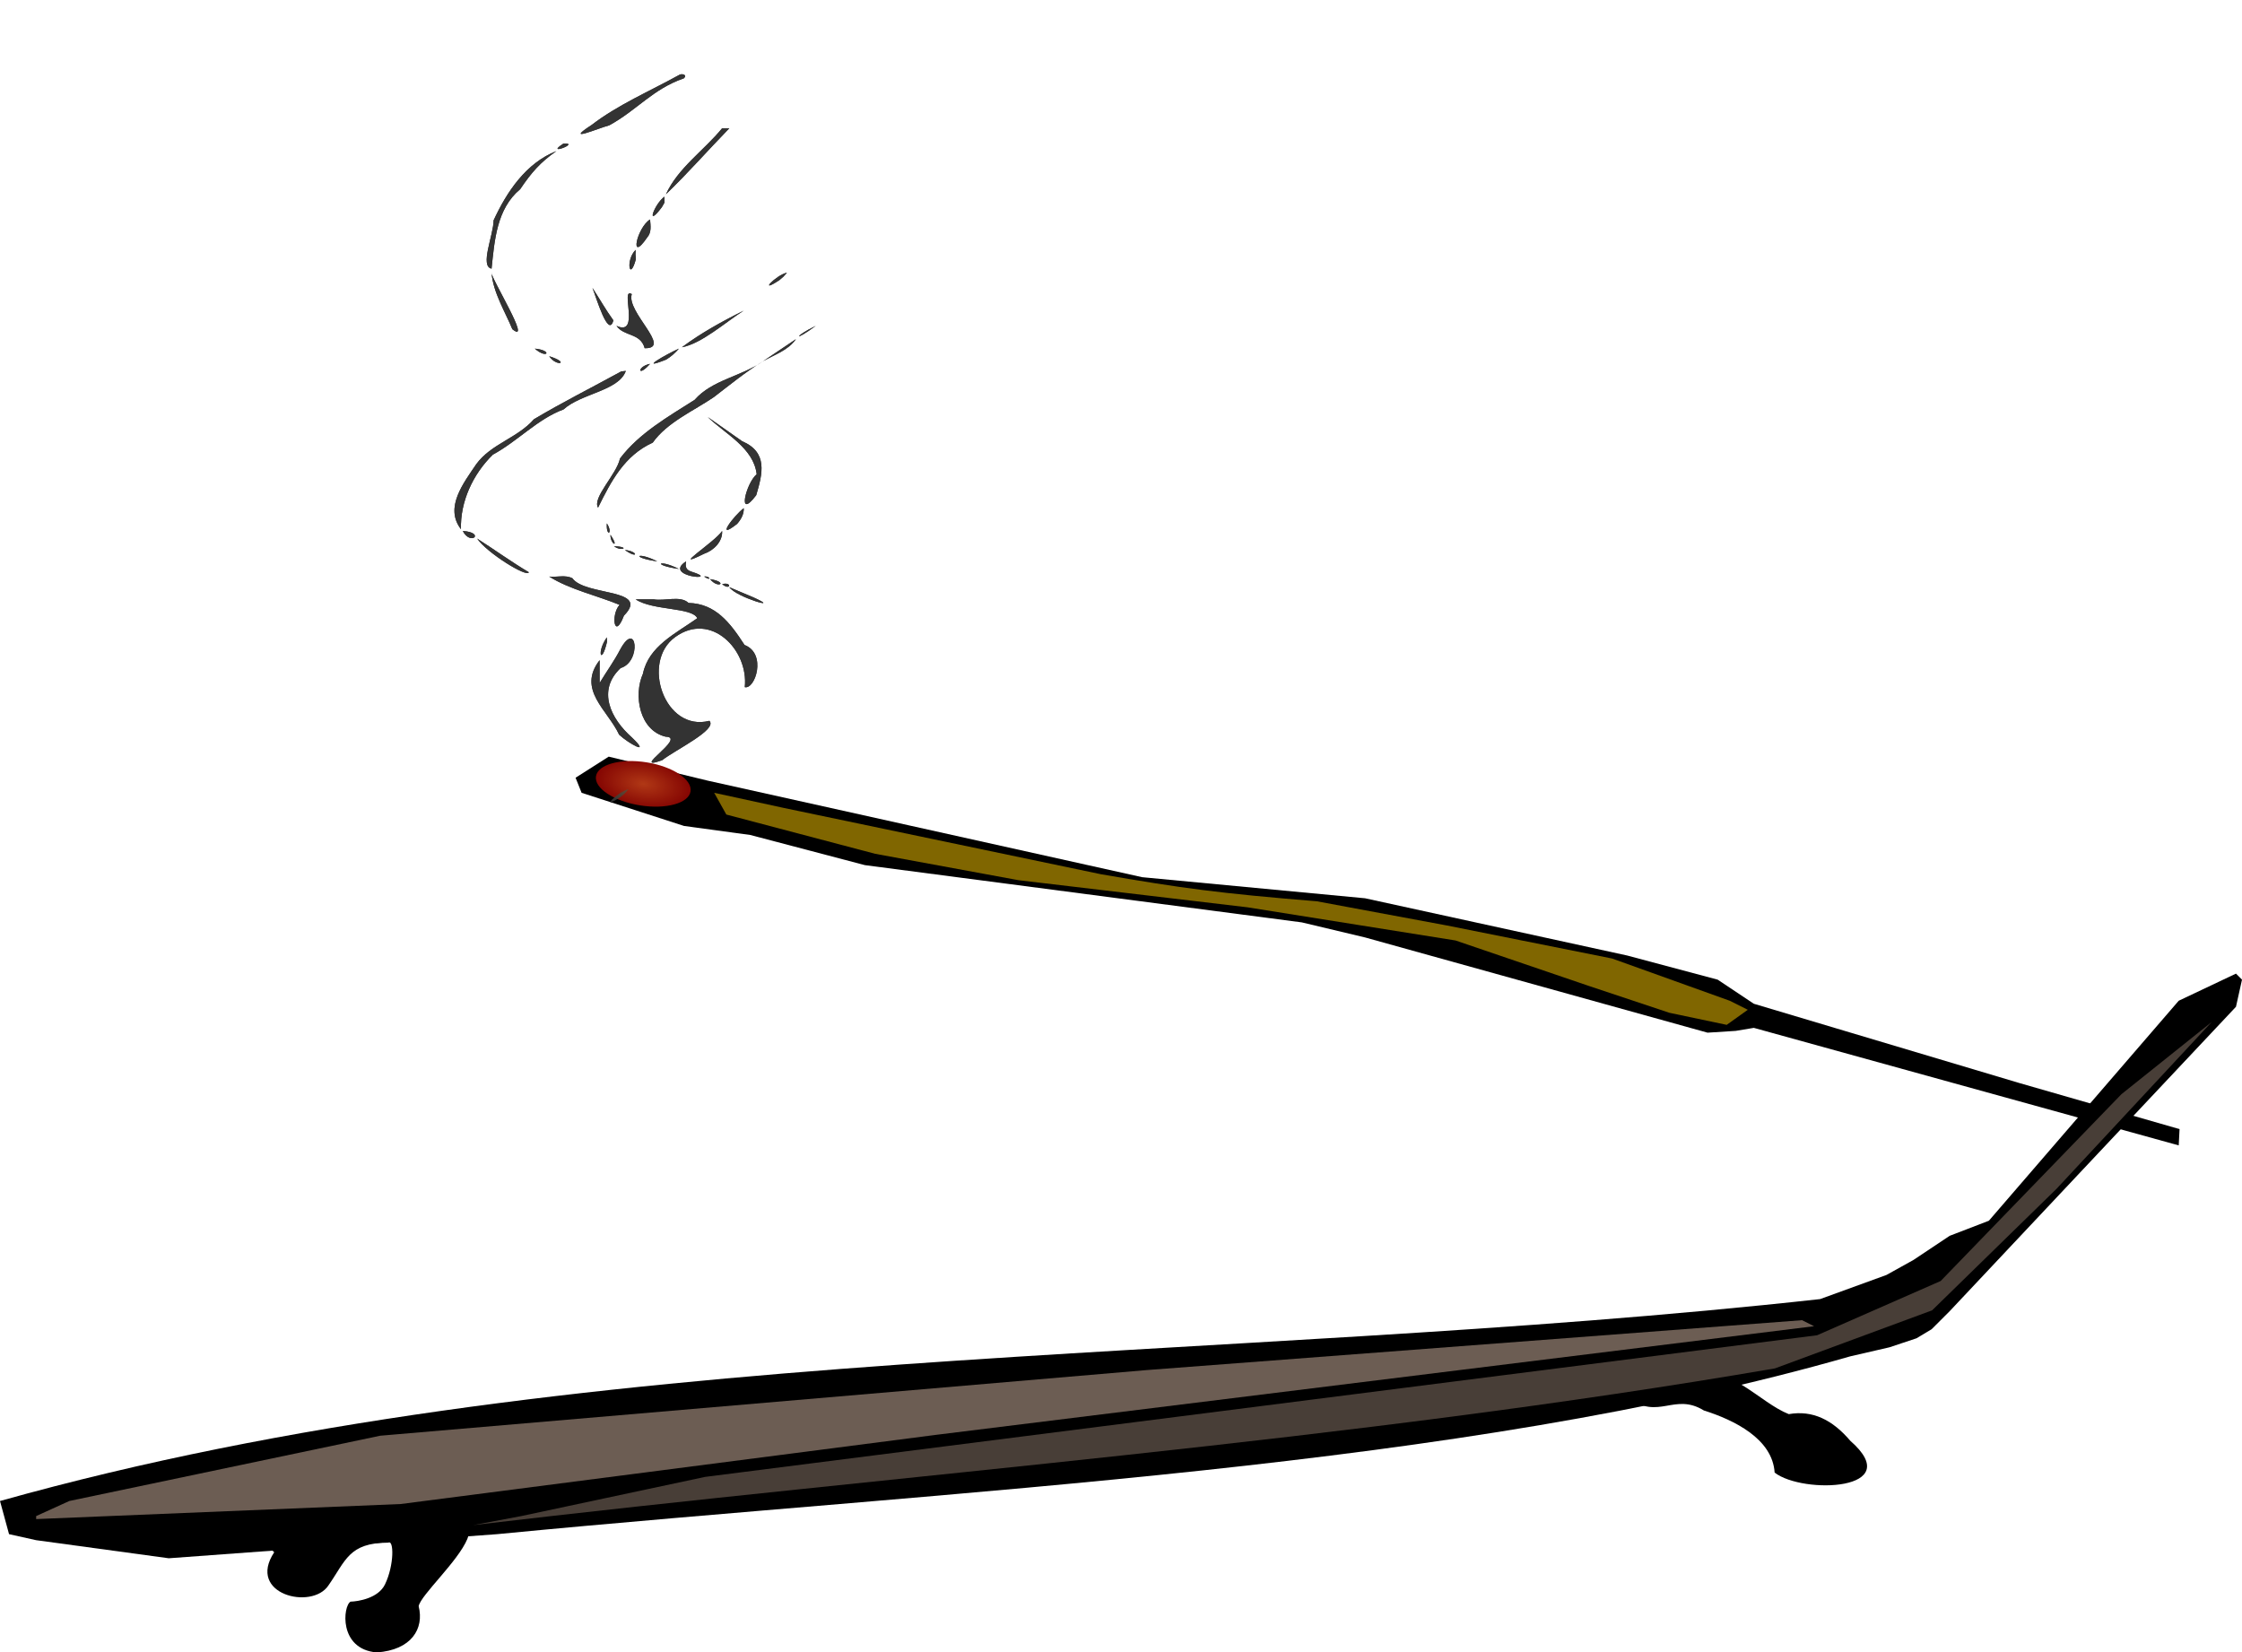
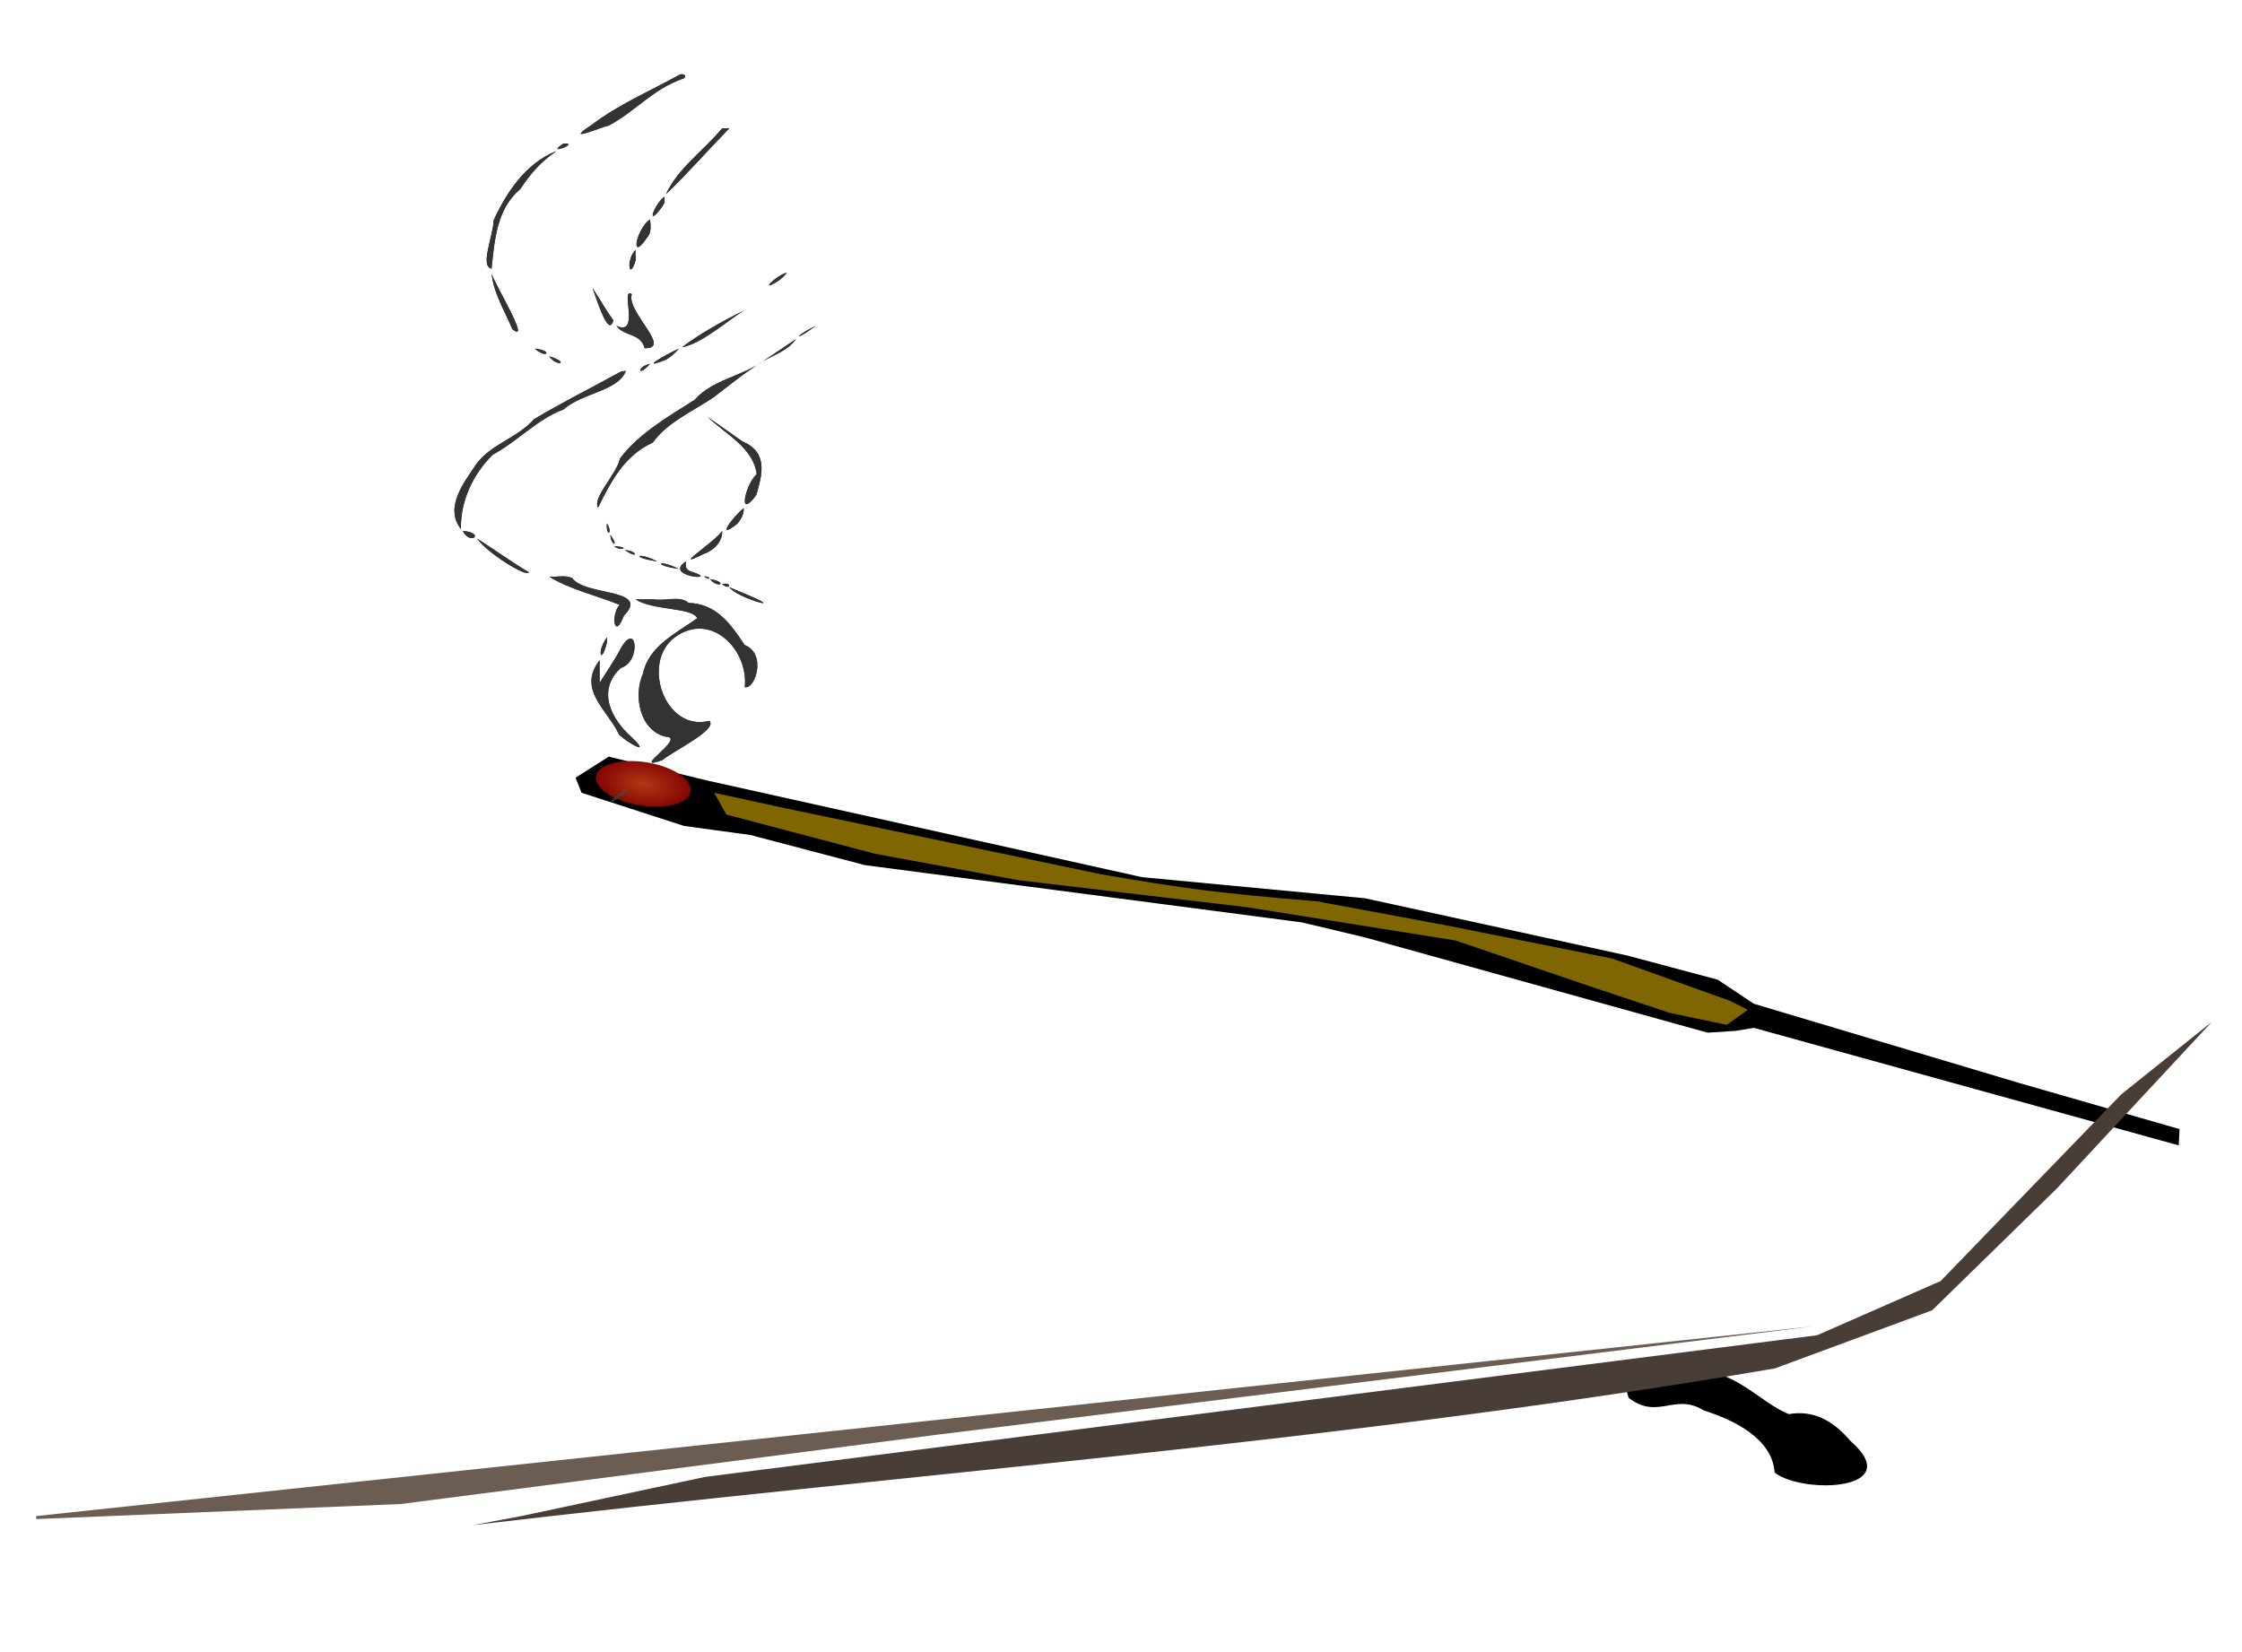
<svg xmlns="http://www.w3.org/2000/svg" xmlns:ns1="http://sodipodi.sourceforge.net/DTD/sodipodi-0.dtd" xmlns:ns2="http://www.inkscape.org/namespaces/inkscape" xmlns:xlink="http://www.w3.org/1999/xlink" viewBox="0 0 797.399 587.672" version="1.1" id="svg22505" ns1:docname="Incense-in-holder-fixremix.svg" xml:space="preserve" width="797.399" height="587.672" ns2:version="1.2.2 (b0a8486, 2022-12-01)">
  <defs id="defs22509">
    <linearGradient ns2:collect="always" id="linearGradient24121">
      <stop style="stop-color:#e1702b;stop-opacity:1;" offset="0" id="stop24117" />
      <stop style="stop-color:#e1702b;stop-opacity:0;" offset="1" id="stop24119" />
    </linearGradient>
    <filter ns2:collect="always" style="color-interpolation-filters:sRGB" id="filter23302" x="-0.205" y="-0.102" width="1.411" height="1.204">
      <feGaussianBlur ns2:collect="always" stdDeviation="10.998" id="feGaussianBlur23304" />
    </filter>
    <filter ns2:collect="always" style="color-interpolation-filters:sRGB" id="filter24090" x="-0.265" y="-0.12" width="1.53" height="1.241">
      <feGaussianBlur ns2:collect="always" stdDeviation="1.708" id="feGaussianBlur24092" />
    </filter>
    <radialGradient ns2:collect="always" xlink:href="#linearGradient24121" id="radialGradient24123" cx="-68.779" cy="-90.7" fx="-68.779" fy="-90.7" r="9.519" gradientTransform="matrix(1,0,0,1.977,0,88.649)" gradientUnits="userSpaceOnUse" />
    <filter ns2:collect="always" style="color-interpolation-filters:sRGB" id="filter24125" x="-0.12" y="-0.055" width="1.241" height="1.109">
      <feGaussianBlur ns2:collect="always" stdDeviation="0.776" id="feGaussianBlur24127" />
    </filter>
  </defs>
  <ns1:namedview id="namedview22507" pagecolor="#ffffff" bordercolor="#000000" borderopacity="0.25" ns2:showpageshadow="2" ns2:pageopacity="0.0" ns2:pagecheckerboard="0" ns2:deskcolor="#d1d1d1" showgrid="false" ns2:zoom="0.68111408" ns2:cx="144.61601" ns2:cy="458.80713" ns2:window-width="1652" ns2:window-height="1099" ns2:window-x="40" ns2:window-y="25" ns2:window-maximized="0" ns2:current-layer="svg22505" />
  <g id="g27047" transform="translate(329.034,225.151)">
    <path id="path22481" style="fill:#333333;stroke-width:2.631" d="m -87.578,-198.441 c -10.434,5.771 -21.598,10.493 -31.024,17.723 -10.146,6.598 2.309,1.162 6.258,0.145 9.925,-5.447 15.478,-12.903 26.502,-16.707 1.494,-1.335 -0.845,-1.87 -1.735,-1.162 z m 15.375,18.916 c -6.479,7.905 -15.701,14.105 -19.985,23.472 7.788,-7.479 14.98,-15.71 22.548,-23.472 z m -20.5,24.32 c -3.528,2.44 -6.884,11.632 -0.939,3.751 l 0.945,-1.651 z m -5.125,8.105 c -4.724,2.913 -7.477,15.841 -1.074,6.469 1.683,-1.911 1.247,-4.199 1.074,-6.469 z m -5.125,10.809 c -3.648,3.485 -2.196,11.652 0.076,3.331 l -0.127,-1.725 z m -25.625,-37.83 c -7.138,4.592 6.259,-0.26 0,0 z m -2.562,2.701 c -10.798,4.23 -17.678,14.52 -22.341,24.644 -0.03,5.241 -5.005,16.334 -0.723,17.176 1.046,-9.965 1.796,-21.285 10.185,-28.268 3.907,-5.813 7.115,-9.533 12.88,-13.552 z m -23.062,43.236 c 0.487,6.991 5.041,14.314 7.381,20.105 7.323,5.896 -7.869,-18.596 -7.381,-20.105 z m 105.063,0 c -3.884,0.836 -10.567,7.863 -2.694,2.657 l 1.42,-1.216 z m -69.188,5.404 c 1.325,3.314 5.678,18.189 7.452,11.57 -2.704,-3.717 -4.938,-7.722 -7.452,-11.57 z m 8.543,13.512 c 2.677,3.87 8.515,2.409 10.039,7.955 10.03,0.246 -6.686,-12.997 -4.581,-19.234 -4.317,-2.751 3.218,15.247 -5.459,11.28 z m 45.27,-5.404 c -7.676,3.804 -15.228,7.987 -22.002,13.026 6.989,-1.264 15.52,-8.929 22.002,-13.026 z m -23.062,13.512 c -4.418,1.959 -14.945,8.008 -4.564,3.916 1.734,-1.028 3.253,-2.391 4.564,-3.916 z m -10.25,5.404 c -4.666,0.938 -4.451,4.9 -0.369,0.389 z m 58.938,-13.512 c -7.803,3.764 -8.009,5.93 0,0 z m -7.049,4.73 c -3.914,2.627 -7.828,5.254 -11.742,7.881 4.065,-2.354 8.939,-3.846 11.742,-7.881 z m -11.742,7.881 c -7.759,5.442 -18.045,6.579 -24.301,13.71 -9.496,6.051 -19.73,11.848 -26.544,20.86 -1.177,5.648 -9.961,13.968 -7.804,17.481 4.646,-9.425 9.383,-18.541 19.448,-23.118 5.105,-7.234 14.724,-11.391 21.751,-16.2 5.711,-4.389 11.3,-8.954 17.449,-12.733 z m -81.146,-4.504 c 4.505,3.932 6.434,0.591 0,0 z m 5.125,2.701 c 2.6,3.924 7.728,2.417 0,0 z m 25.625,5.404 c -10.489,5.747 -20.869,10.951 -31.044,16.998 -5.892,6.716 -15.232,8.765 -20.489,15.938 -4.47,6.648 -11.481,15.447 -5.478,23.178 -0.285,-9.696 4.17,-19.489 11.342,-26.516 8.746,-4.714 15.97,-12.725 25.156,-16.086 6.293,-5.713 19.645,-6.58 22.142,-13.692 z m -56.375,56.746 c 2.879,5.491 8.133,0.528 0,0 z m 5.125,2.703 c 3.343,4.992 17.879,14.043 18.373,11.968 -6.286,-3.735 -12.207,-8.032 -18.373,-11.968 z m 82,-43.236 c 6.27,6.057 16.34,11.004 17.414,20.357 -3.78,3.091 -7.137,16.713 -0.162,7.453 2.281,-7.7 4.205,-15.255 -5.004,-19.198 -4.082,-2.87 -8.165,-5.741 -12.247,-8.611 z m 12.812,32.428 c -3.555,2.666 -10.359,11.826 -2.373,5.606 1.355,-1.523 2.515,-3.497 2.373,-5.606 z m -7.688,8.105 c -2.561,3.926 -19.111,14.396 -6.413,8.107 3.347,-1.118 6.668,-4.34 6.413,-8.107 z m -12.812,10.811 c -8.755,5.56 13.124,7.179 1.895,3.653 -2.059,-0.659 -2.212,-1.834 -1.895,-3.653 z m 6.408,5.404 c 2.852,1.917 2.065,-0.359 0,0 z m 2.133,0.898 c 2.825,3.628 6.651,1.121 0,0 z m 4.271,1.803 c 3.04,2.494 3.595,-0.949 0,0 z m 2.562,1.08 c 2.371,3.594 19.419,8.471 8.455,3.567 -2.818,-1.189 -5.637,-2.378 -8.455,-3.567 z m -17.938,-6.484 c -7.224,-3.646 -9.69,-1.377 0,0 z m -7.688,-2.701 c -7.224,-3.648 -9.681,-1.373 0,0 z m -17.938,-13.512 c -0.314,5.078 2.377,3.662 0,0 z m 1.281,4.053 c -0.09,3.456 3.4,4.994 0,0 z m 1.281,4.055 c 2.454,2.034 6.197,0.294 0,0 z m 3.844,1.352 c 4.862,3.471 4.801,0.452 0,0 z m -26.906,9.457 c 7.167,4.56 17.082,6.78 25.019,10.052 -3.201,3.573 -1.865,12.85 1.561,3.842 9.651,-9.78 -13.813,-6.897 -18.34,-13.304 -2.574,-1.301 -5.514,-0.279 -8.24,-0.59 z m 30.75,8.105 c 6.027,4.049 20.176,2.785 21.911,6.718 -7.624,5.406 -17.309,9.939 -19.315,19.716 -3.435,7.674 -1.269,20.198 8.094,22.415 7.661,0.128 -13.087,12.597 -1.306,8.374 4.979,-3.834 19.851,-10.939 16.841,-14.024 -15.942,4.086 -24.437,-20.993 -12.16,-29.789 12.638,-9.203 26.154,4.477 24.747,17.814 3.703,0.918 7.914,-11.925 -0.087,-14.998 -5.163,-7.993 -10.375,-14.714 -19.91,-14.946 -2.896,-2.737 -8.36,-0.608 -12.345,-1.28 h -6.468 z m -10.25,13.512 c -3.79,5.387 -1.933,10.173 0.069,1.571 z m -2.562,8.107 c -8.146,10.501 2.878,17.744 6.925,26.503 3.27,3.081 11.626,7.752 4.531,0.972 -7.592,-6.717 -12.43,-16.742 -3.999,-24.655 7.519,-2.23 5.748,-17.48 -0.136,-6.631 -2.136,4.134 -4.922,7.923 -7.32,11.917 z m 10.248,45.937 c -3.885,0.834 -10.563,7.863 -2.693,2.657 l 1.419,-1.216 z" ns1:nodetypes="cccccccccccccccccccccccccccccccccccccccccccccccccccccccccccccccccccccccccccccccccccccccccccccccccccccccccccccccccccccccscccccccccccscccccccccccccc" />
    <path style="fill:#000000;stroke-width:3.78" d="m 445.858,182.201 -151.12,-41.799 -6.431,1.072 -10.034,0.638 -121.794,-33.863 -22.507,-5.359 -155.407,-20.364 -40.727,-10.718 -23.579,-3.215 -36.44,-11.79 -2.144,-5.359 11.79,-7.502 35.369,8.574 154.335,34.297 79.311,7.502 93.244,20.364 32.153,8.574 12.861,8.574 94.578,28.234 56.838,16.347 z" id="path22704" ns1:nodetypes="ccccccccccccccccccccc" />
-     <path style="fill:#000000;stroke-width:3.78" d="m -231.503,326.891 c -9.936,14.997 13.445,20.708 19.292,11.79 6.184,-8.862 7.248,-15.142 21.241,-15.199 2.062,-1.267 2.189,7.982 -1.145,14.864 -2.384,4.921 -9.546,6.047 -12.228,6.116 -2.715,1.432 -4.354,16.926 9.287,18.06 12.375,-0.846 16.948,-8.446 14.922,-16.441 0.764,-3.97 13.965,-15.862 17.32,-23.926 2.271,-5.457 -2.668,-8.223 -8.671,-9.196 -18.375,-10.779 -39.661,-0.54 -56.804,6.431 -2.899,-0.454 -5.815,5.792 -3.215,7.502 z" id="path22826" ns1:nodetypes="cccscccsccc" />
    <path style="fill:#000000;stroke-width:3.78" d="m 250.28,272.048 c 10.548,7.939 16.204,-2.027 26.693,4.425 10.776,3.408 24.422,10.078 25.166,22.094 10.034,7.791 47.215,6.461 26.895,-11.331 -6.312,-7.411 -13.338,-10.943 -21.857,-9.463 -10.362,-4.07 -20.77,-17.591 -34.36,-14.59 -16.922,-7.382 -25.952,0.567 -22.537,8.866 z" id="path22828" ns1:nodetypes="ccccccc" />
-     <path style="fill:#000000;stroke-width:3.78" d="m -329.034,308.671 3.215,11.79 9.646,2.144 47.158,6.431 116.823,-8.574 C 13.777,304.386 189.681,297.253 329.034,257.226 l 13.933,-3.215 9.646,-3.215 5.359,-3.215 6.431,-6.431 101.818,-108.249 2.144,-9.646 -2.144,-2.144 -20.364,9.646 -67.522,78.239 -13.933,5.359 -12.861,8.574 -9.646,5.359 -23.579,8.574 c -215.806,23.869 -442.724,14.403 -647.351,71.809 z" id="path22696" ns1:nodetypes="cccccccccccccccccccc" />
    <path style="fill:#483e37;stroke-width:3.78" d="M -160.766,317.245 C -6.308,298.975 150.868,287.499 302.24,261.513 l 55.916,-20.66 44.273,-43.239 55.218,-59.356 -32.153,25.723 -64.306,66.45 -43.943,19.292 -395.484,50.373 -65.378,13.933 z" id="path22698" ns1:nodetypes="ccccccccccc" />
    <path style="fill:#646464;stroke-width:3.78" d="M -314.03,309.743 Z" id="path22700" />
-     <path style="fill:#6c5d53;stroke-width:3.78" d="m -316.173,314.03 v 1.072 L -186.489,309.743 4.287,285.092 316.173,246.508 l -4.287,-2.144 -233.213,17.753 -272.478,23.337 -110.578,23.216 z" id="path22702" ns1:nodetypes="cccccccccc" />
+     <path style="fill:#6c5d53;stroke-width:3.78" d="m -316.173,314.03 v 1.072 L -186.489,309.743 4.287,285.092 316.173,246.508 z" id="path22702" ns1:nodetypes="cccccccccc" />
    <path style="fill:#806600;stroke-width:3.78" d="m -75.024,56.804 4.32,7.73 52.902,13.957 51.028,9.394 81.455,9.646 73.952,11.79 47.158,16.077 28.938,9.646 20.364,4.287 7.502,-5.359 -6.431,-3.215 -41.799,-15.005 -58.948,-11.79 -46.086,-8.574 C 104.315,92.531 91.285,90.736 62.585,85.774 L -50.373,62.163 Z" id="path22706" ns1:nodetypes="ccccccccccccccccc" />
    <ellipse style="fill:#800000;stroke-width:2.857;filter:url(#filter24125)" id="path22882" cx="-68.779" cy="-90.7" rx="7.737" ry="17.041" transform="matrix(0.156,-0.988,0.987,0.158,0,0)" />
    <path id="path22937" style="fill:#333333;stroke-width:2.631;filter:url(#filter23302)" d="m -87.578,-198.441 c -10.434,5.771 -21.598,10.493 -31.024,17.723 -10.146,6.598 2.309,1.162 6.258,0.145 9.925,-5.447 15.478,-12.903 26.502,-16.707 1.494,-1.335 -0.845,-1.87 -1.735,-1.162 z m 15.375,18.916 c -6.479,7.905 -15.701,14.105 -19.985,23.472 7.788,-7.479 14.98,-15.71 22.548,-23.472 z m -20.5,24.32 c -3.528,2.44 -6.884,11.632 -0.939,3.751 l 0.945,-1.651 z m -5.125,8.105 c -4.724,2.913 -7.477,15.841 -1.074,6.469 1.683,-1.911 1.247,-4.199 1.074,-6.469 z m -5.125,10.809 c -3.648,3.485 -2.196,11.652 0.076,3.331 l -0.127,-1.725 z m -25.625,-37.83 c -7.138,4.592 6.259,-0.26 0,0 z m -2.562,2.701 c -10.798,4.23 -17.678,14.52 -22.341,24.644 -0.03,5.241 -5.005,16.334 -0.723,17.176 1.046,-9.965 1.796,-21.285 10.185,-28.268 3.907,-5.813 7.115,-9.533 12.88,-13.552 z m -23.062,43.236 c 0.487,6.991 5.041,14.314 7.381,20.105 7.323,5.896 -7.869,-18.596 -7.381,-20.105 z m 105.063,0 c -3.884,0.836 -10.567,7.863 -2.694,2.657 l 1.42,-1.216 z m -69.188,5.404 c 1.325,3.314 5.678,18.189 7.452,11.57 -2.704,-3.717 -4.938,-7.722 -7.452,-11.57 z m 8.543,13.512 c 2.677,3.87 8.515,2.409 10.039,7.955 10.03,0.246 -6.686,-12.997 -4.581,-19.234 -4.317,-2.751 3.218,15.247 -5.459,11.28 z m 45.27,-5.404 c -7.676,3.804 -15.228,7.987 -22.002,13.026 6.989,-1.264 15.52,-8.929 22.002,-13.026 z m -23.062,13.512 c -4.418,1.959 -14.945,8.008 -4.564,3.916 1.734,-1.028 3.253,-2.391 4.564,-3.916 z m -10.25,5.404 c -4.666,0.938 -4.451,4.9 -0.369,0.389 z m 58.938,-13.512 c -7.803,3.764 -8.009,5.93 0,0 z m -7.049,4.73 c -3.914,2.627 -7.828,5.254 -11.742,7.881 4.065,-2.354 8.939,-3.846 11.742,-7.881 z m -11.742,7.881 c -7.759,5.442 -18.045,6.579 -24.301,13.71 -9.496,6.051 -19.73,11.848 -26.544,20.86 -1.177,5.648 -9.961,13.968 -7.804,17.481 4.646,-9.425 9.383,-18.541 19.448,-23.118 5.105,-7.234 14.724,-11.391 21.751,-16.2 5.711,-4.389 11.3,-8.954 17.449,-12.733 z m -81.146,-4.504 c 4.505,3.932 6.434,0.591 0,0 z m 5.125,2.701 c 2.6,3.924 7.728,2.417 0,0 z m 25.625,5.404 c -10.489,5.747 -20.869,10.951 -31.044,16.998 -5.892,6.716 -15.232,8.765 -20.489,15.938 -4.47,6.648 -11.481,15.447 -5.478,23.178 -0.285,-9.696 4.17,-19.489 11.342,-26.516 8.746,-4.714 15.97,-12.725 25.156,-16.086 6.293,-5.713 19.645,-6.58 22.142,-13.692 z m -56.375,56.746 c 2.879,5.491 8.133,0.528 0,0 z m 5.125,2.703 c 3.343,4.992 17.879,14.043 18.373,11.968 -6.286,-3.735 -12.207,-8.032 -18.373,-11.968 z m 82,-43.236 c 6.27,6.057 16.34,11.004 17.414,20.357 -3.78,3.091 -7.137,16.713 -0.162,7.453 2.281,-7.7 4.205,-15.255 -5.004,-19.198 -4.082,-2.87 -8.165,-5.741 -12.247,-8.611 z m 12.812,32.428 c -3.555,2.666 -10.359,11.826 -2.373,5.606 1.355,-1.523 2.515,-3.497 2.373,-5.606 z m -7.688,8.105 c -2.561,3.926 -19.111,14.396 -6.413,8.107 3.347,-1.118 6.668,-4.34 6.413,-8.107 z m -12.812,10.811 c -8.755,5.56 13.124,7.179 1.895,3.653 -2.059,-0.659 -2.212,-1.834 -1.895,-3.653 z m 6.408,5.404 c 2.852,1.917 2.065,-0.359 0,0 z m 2.133,0.898 c 2.825,3.628 6.651,1.121 0,0 z m 4.271,1.803 c 3.04,2.494 3.595,-0.949 0,0 z m 2.562,1.08 c 2.371,3.594 19.419,8.471 8.455,3.567 -2.818,-1.189 -5.637,-2.378 -8.455,-3.567 z m -17.938,-6.484 c -7.224,-3.646 -9.69,-1.377 0,0 z m -7.688,-2.701 c -7.224,-3.648 -9.681,-1.373 0,0 z m -17.938,-13.512 c -0.314,5.078 2.377,3.662 0,0 z m 1.281,4.053 c -0.09,3.456 3.4,4.994 0,0 z m 1.281,4.055 c 2.454,2.034 6.197,0.294 0,0 z m 3.844,1.352 c 4.862,3.471 4.801,0.452 0,0 z m -26.906,9.457 c 7.167,4.56 17.082,6.78 25.019,10.052 -3.201,3.573 -1.865,12.85 1.561,3.842 9.651,-9.78 -13.813,-6.897 -18.34,-13.304 -2.574,-1.301 -5.514,-0.279 -8.24,-0.59 z m 30.75,8.105 c 6.027,4.049 20.176,2.785 21.911,6.718 -7.624,5.406 -17.309,9.939 -19.315,19.716 -3.435,7.674 -1.269,20.198 8.094,22.415 7.661,0.128 -13.087,12.597 -1.306,8.374 4.979,-3.834 19.851,-10.939 16.841,-14.024 -15.942,4.086 -24.437,-20.993 -12.16,-29.789 12.638,-9.203 26.154,4.477 24.747,17.814 3.703,0.918 7.914,-11.925 -0.087,-14.998 -5.163,-7.993 -10.375,-14.714 -19.91,-14.946 -2.896,-2.737 -8.36,-0.608 -12.345,-1.28 h -6.468 z m -10.25,13.512 c -3.79,5.387 -1.933,10.173 0.069,1.571 z m -2.562,8.107 c -8.146,10.501 2.878,17.744 6.925,26.503 3.27,3.081 11.626,7.752 4.531,0.972 -7.592,-6.717 -12.43,-16.742 -3.999,-24.655 7.519,-2.23 5.748,-17.48 -0.136,-6.631 -2.136,4.134 -4.922,7.923 -7.32,11.917 z m 10.248,45.937 c -3.885,0.834 -10.563,7.863 -2.693,2.657 l 1.419,-1.216 z" ns1:nodetypes="cccccccccccccccccccccccccccccccccccccccccccccccccccccccccccccccccccccccccccccccccccccccccccccccccccccccccccccccccccccccscccccccccccscccccccccccccc" />
    <ellipse style="opacity:0.707;fill:url(#radialGradient24123);fill-opacity:1;stroke-width:2.857;filter:url(#filter24090)" id="ellipse24088" cx="-68.779" cy="-90.7" rx="7.737" ry="17.041" transform="matrix(0.156,-0.988,0.987,0.158,0,0)" />
  </g>
</svg>